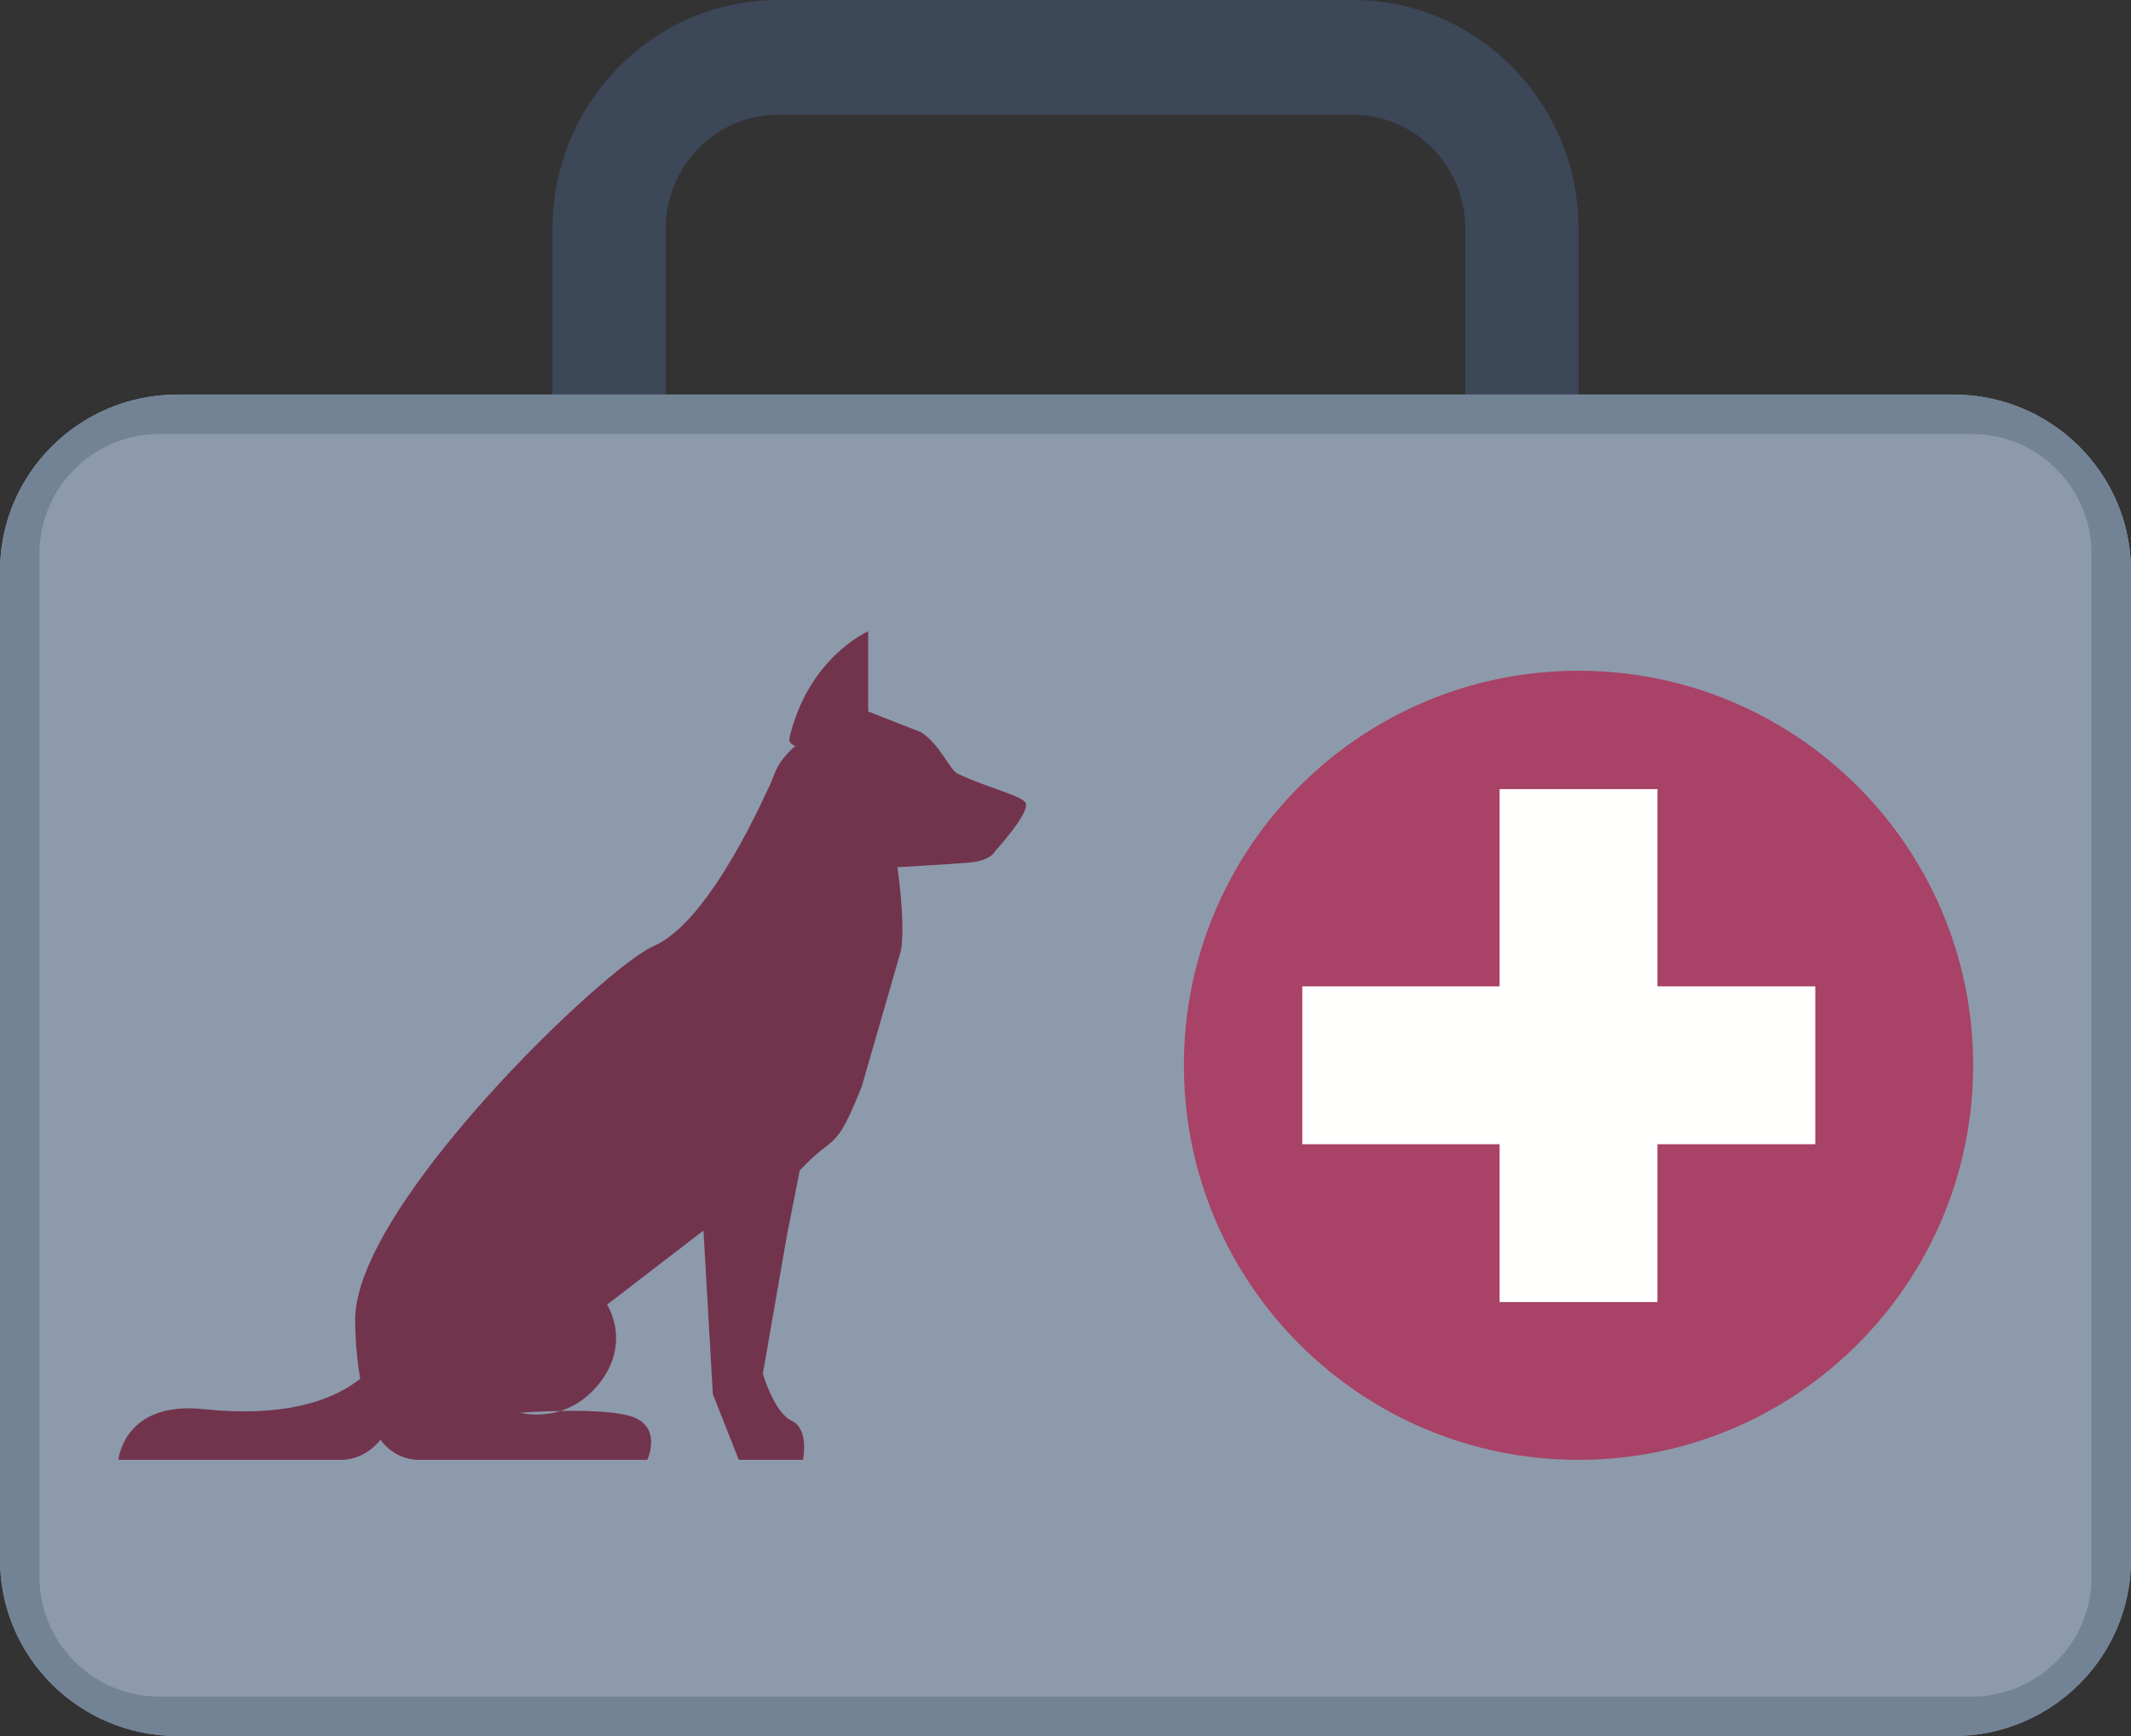
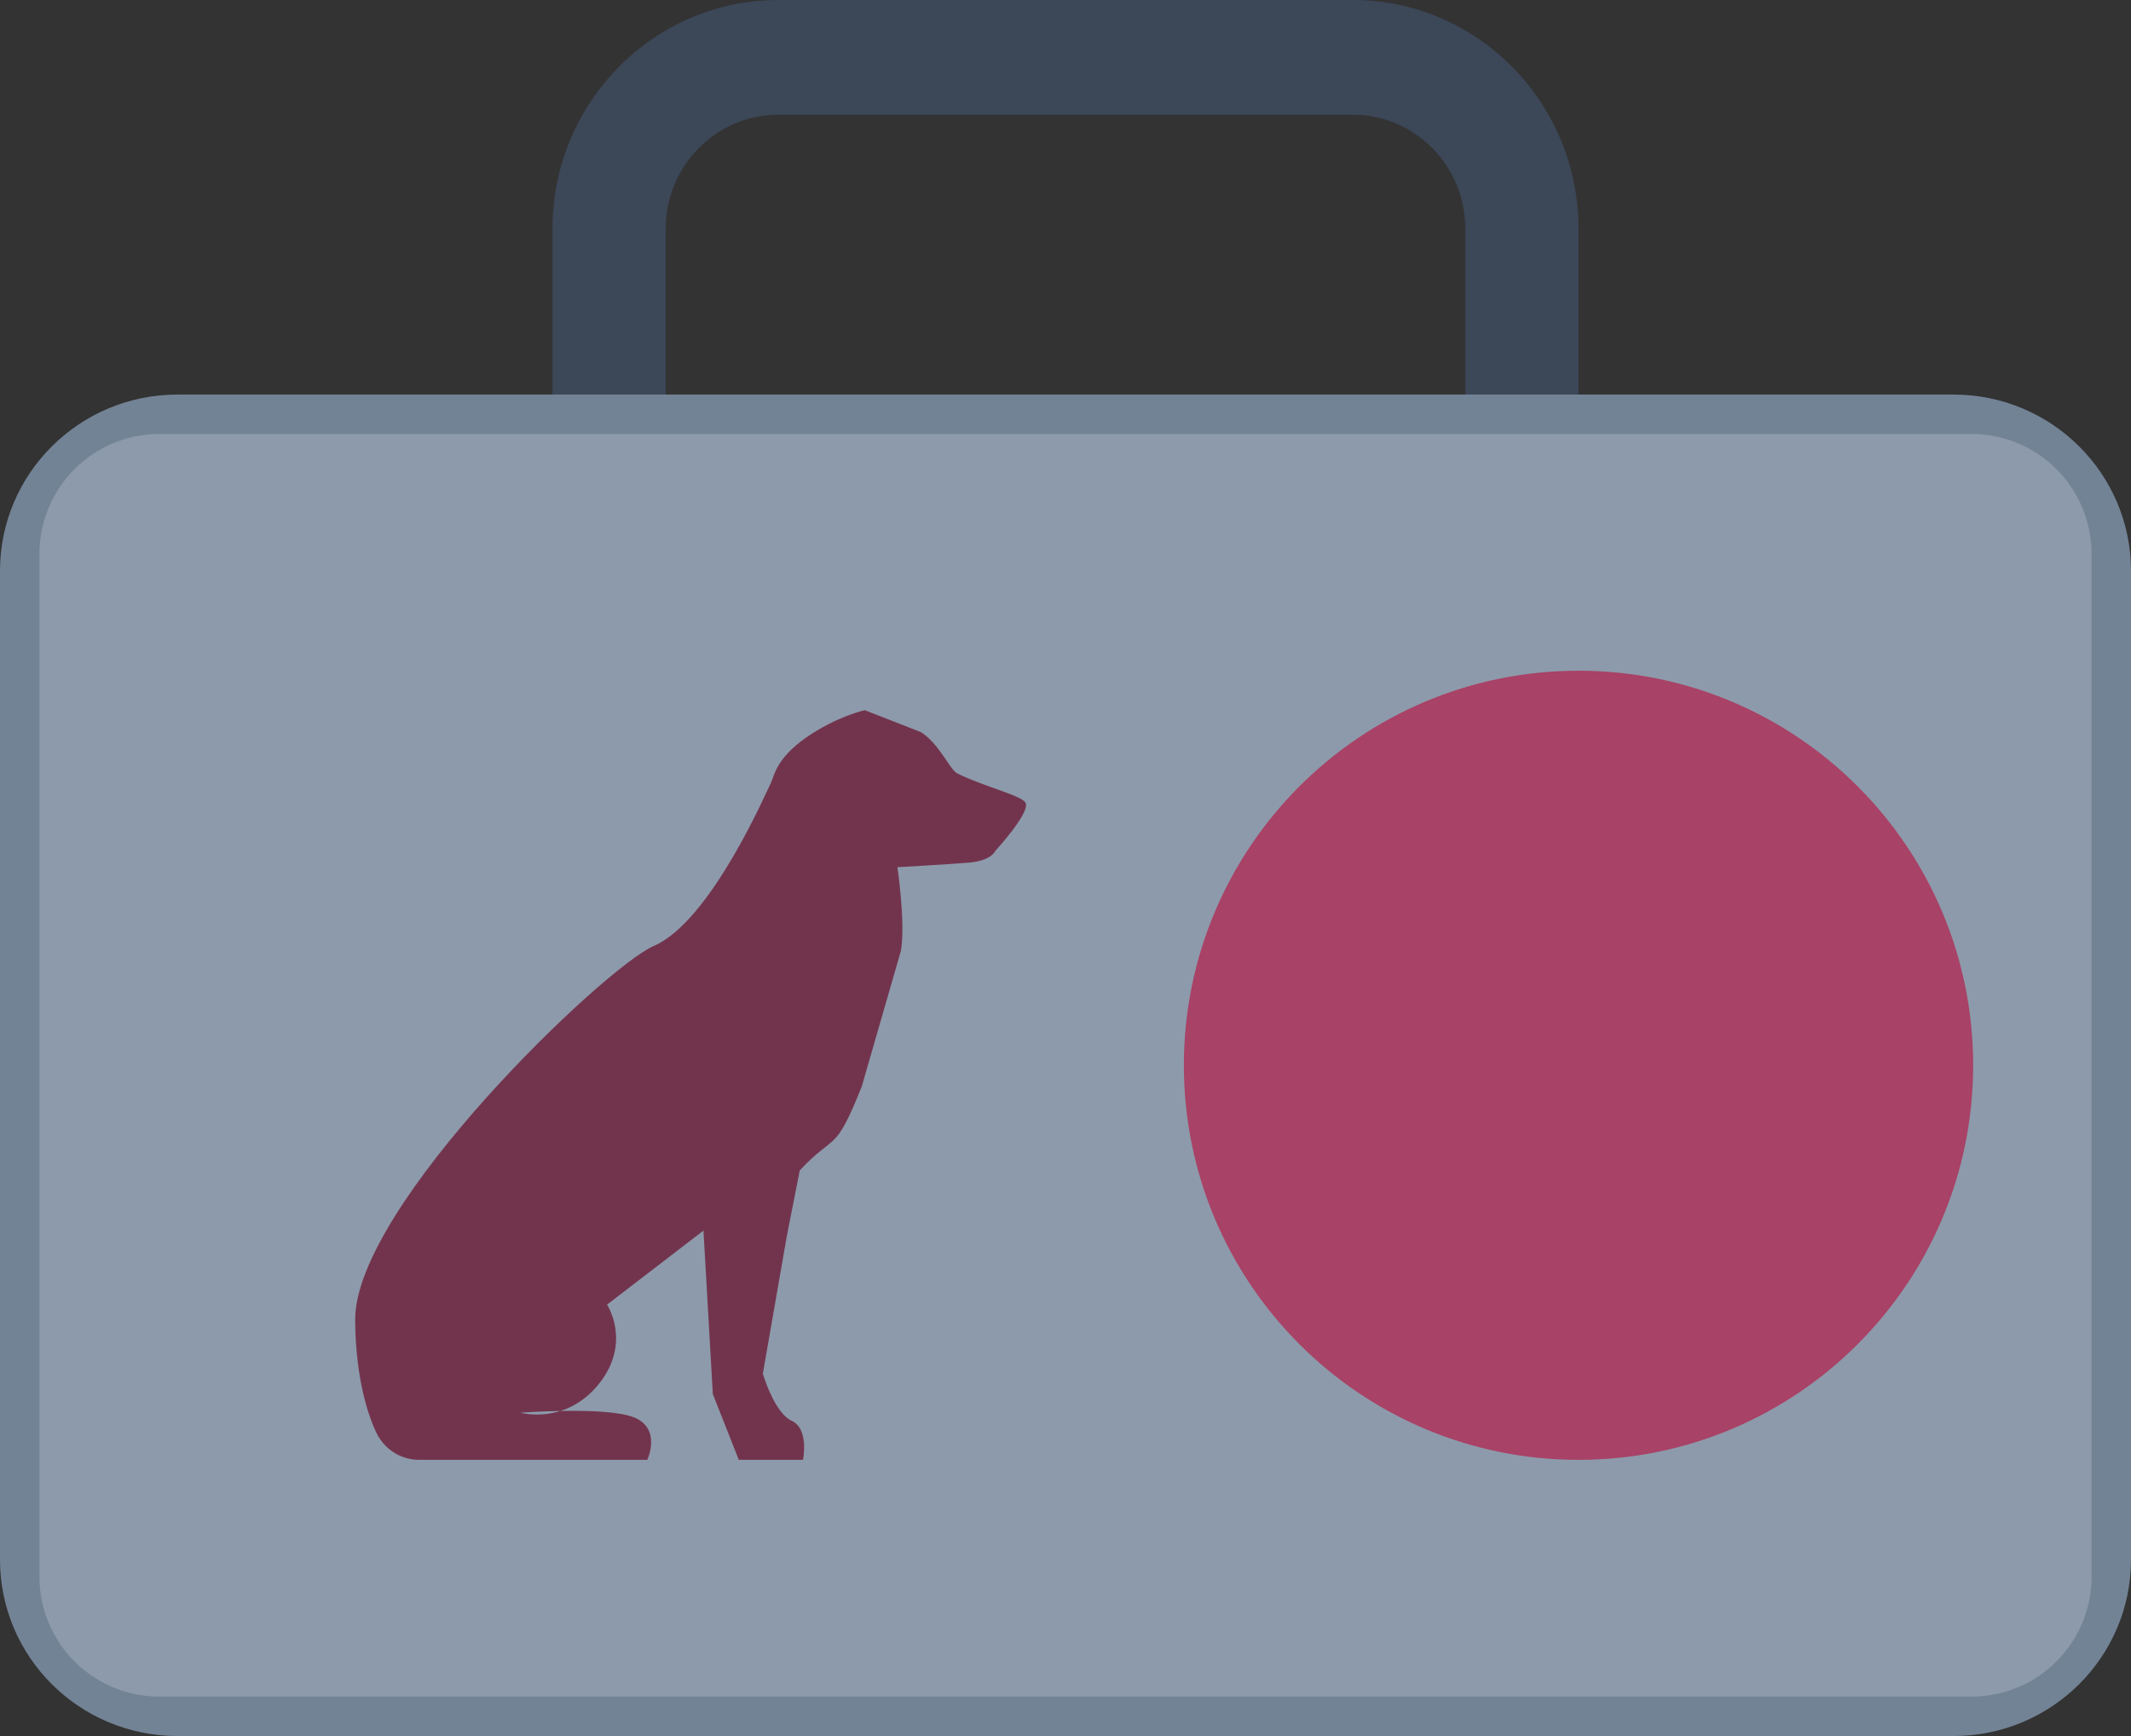
<svg xmlns="http://www.w3.org/2000/svg" width="54" height="44" fill="none">
  <rect width="100%" height="100%" fill="#333333" stroke="none" />
  <path fill-rule="evenodd" clip-rule="evenodd" d="M19.72 2.908c-1.572 0-2.85 1.294-2.85 2.887v8.411c0 1.591 1.278 2.886 2.85 2.886h14.56c1.573 0 2.851-1.295 2.851-2.886V5.795c0-1.593-1.278-2.887-2.85-2.887H19.72zM34.28 20H19.72C16.566 20 14 17.4 14 14.206V5.795C14 2.6 16.566 0 19.72 0h14.56C37.434 0 40 2.6 40 5.795v8.411C40 17.401 37.434 20 34.28 20z" fill="#3C4758" />
-   <path fill-rule="evenodd" clip-rule="evenodd" d="M49.5 44h-45C2.013 44 0 41.998 0 39.528V14.472C0 12.002 2.014 10 4.5 10h45c2.485 0 4.5 2.002 4.5 4.472v25.056C54 41.998 51.985 44 49.5 44z" fill="#8D9AAB" />
  <path fill-rule="evenodd" clip-rule="evenodd" d="M49.5 44h-45C2.013 44 0 41.998 0 39.528V14.472C0 12.002 2.014 10 4.5 10h45c2.485 0 4.5 2.002 4.5 4.472v25.056C54 41.998 51.985 44 49.5 44z" fill="#738396" />
  <path fill-rule="evenodd" clip-rule="evenodd" d="M1 39.954V14.045A3.039 3.039 0 014.033 11h45.934A3.039 3.039 0 0153 14.045v25.91A3.039 3.039 0 0149.967 43H4.033A3.04 3.04 0 011 39.954z" fill="#8D9AAB" />
-   <path fill-rule="evenodd" clip-rule="evenodd" d="M22 16s-1.52.66-1.996 2.71c-.11.467 1.996.23 1.996.23V16zM9.989 35.232C10.094 36.17 9.457 37 8.633 37H3s.133-1.499 2.16-1.285C9.23 36.144 9.85 34 9.85 34l.139 1.232z" fill="#72344D" />
  <path fill-rule="evenodd" clip-rule="evenodd" d="M16.566 23.976c-1.225.521-7.583 6.595-7.566 9.48.007 1.232.24 2.23.535 2.852.202.425.624.692 1.088.692h5.78s.366-.783-.326-1.072c-.691-.288-2.889-.123-2.889-.123s1.16.327 2.004-.75c.816-1.039.191-1.989.191-1.989l2.443-1.877.237 4.144.658 1.667h1.627s.162-.783-.285-.989c-.447-.206-.732-1.196-.732-1.196l.61-3.503.325-1.648c.909-.973.878-.392 1.57-2.123l.993-3.442c.122-.698-.088-2.12-.088-2.12s1.197-.067 1.791-.114c.596-.046.687-.297.687-.297s.891-.967.77-1.219c-.09-.185-1.052-.41-1.729-.745-.198-.099-.446-.743-.923-1.048L21.914 18s-.707.152-1.485.693c-.777.541-.813.993-.894 1.148-.083.154-1.518 3.517-2.97 4.135z" fill="#72344D" />
  <path fill-rule="evenodd" clip-rule="evenodd" d="M50 27c0 5.523-4.477 10-10 10-5.522 0-10-4.477-10-10s4.478-10 10-10c5.523 0 10 4.477 10 10z" fill="#A84266" />
-   <path fill-rule="evenodd" clip-rule="evenodd" d="M38 33h4V20h-4v13z" fill="#FFFFFE" />
-   <path fill-rule="evenodd" clip-rule="evenodd" d="M33 29h13v-4H33v4z" fill="#FFFFFE" />
</svg>